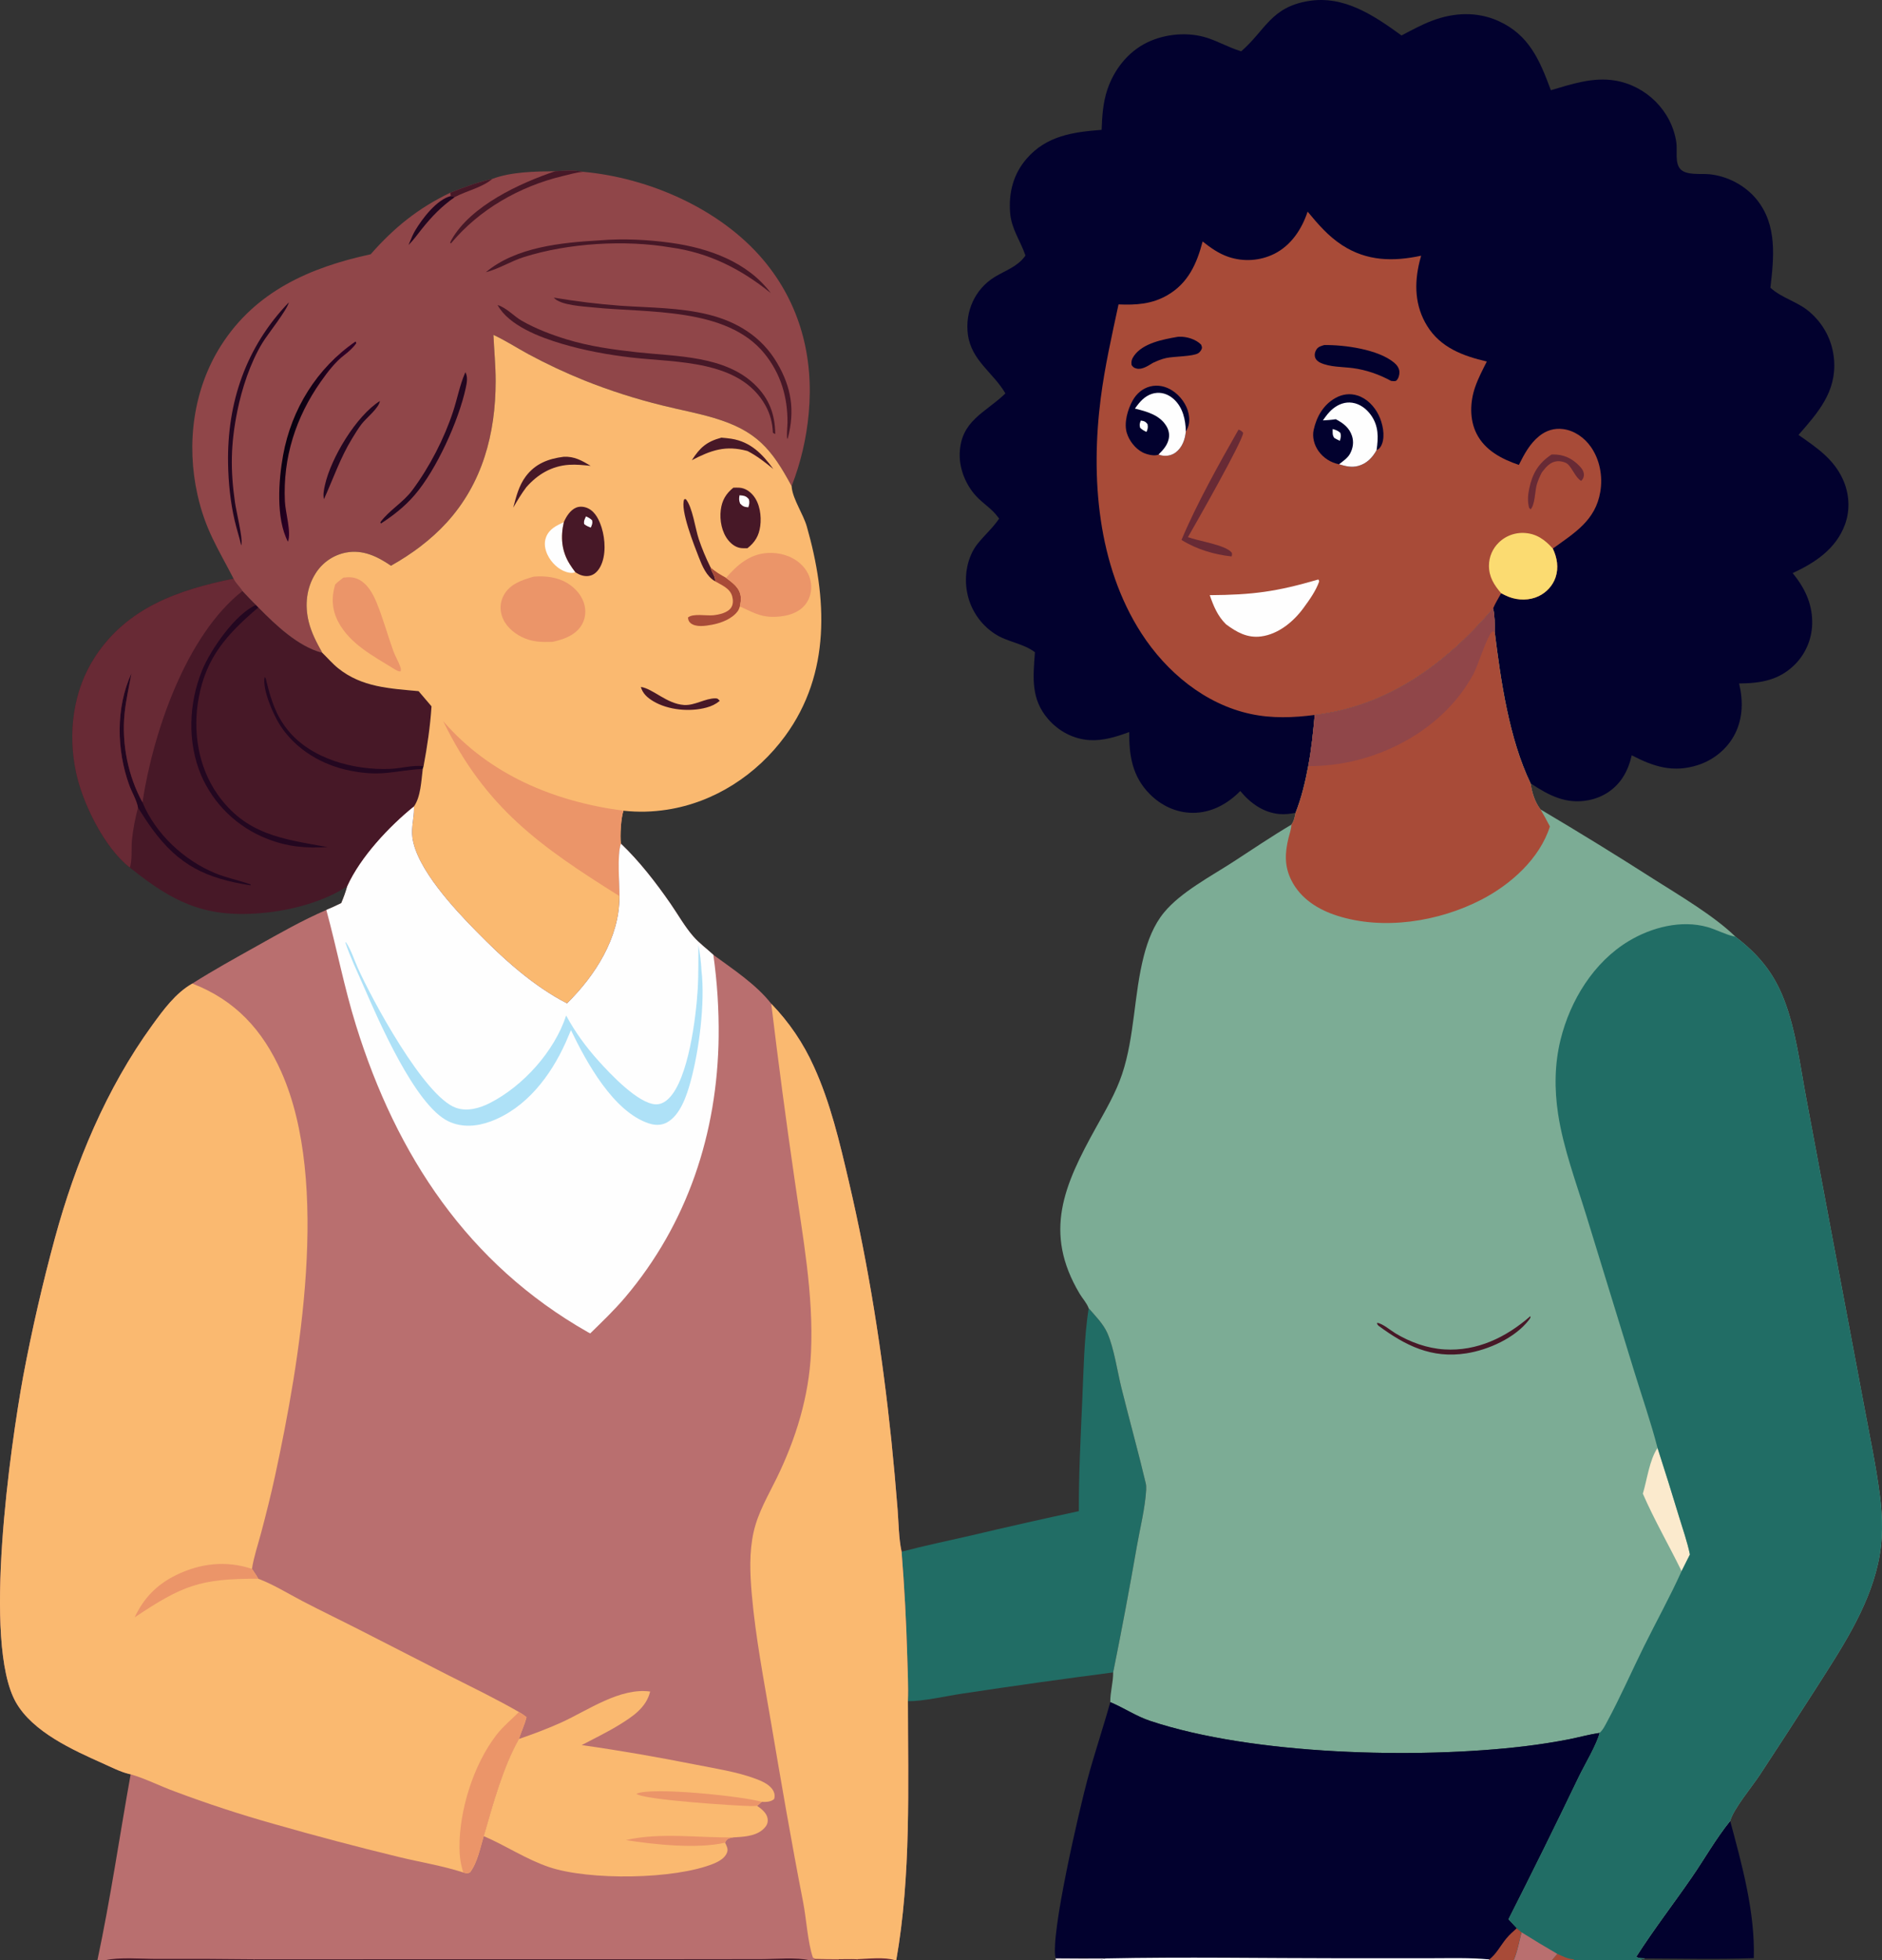
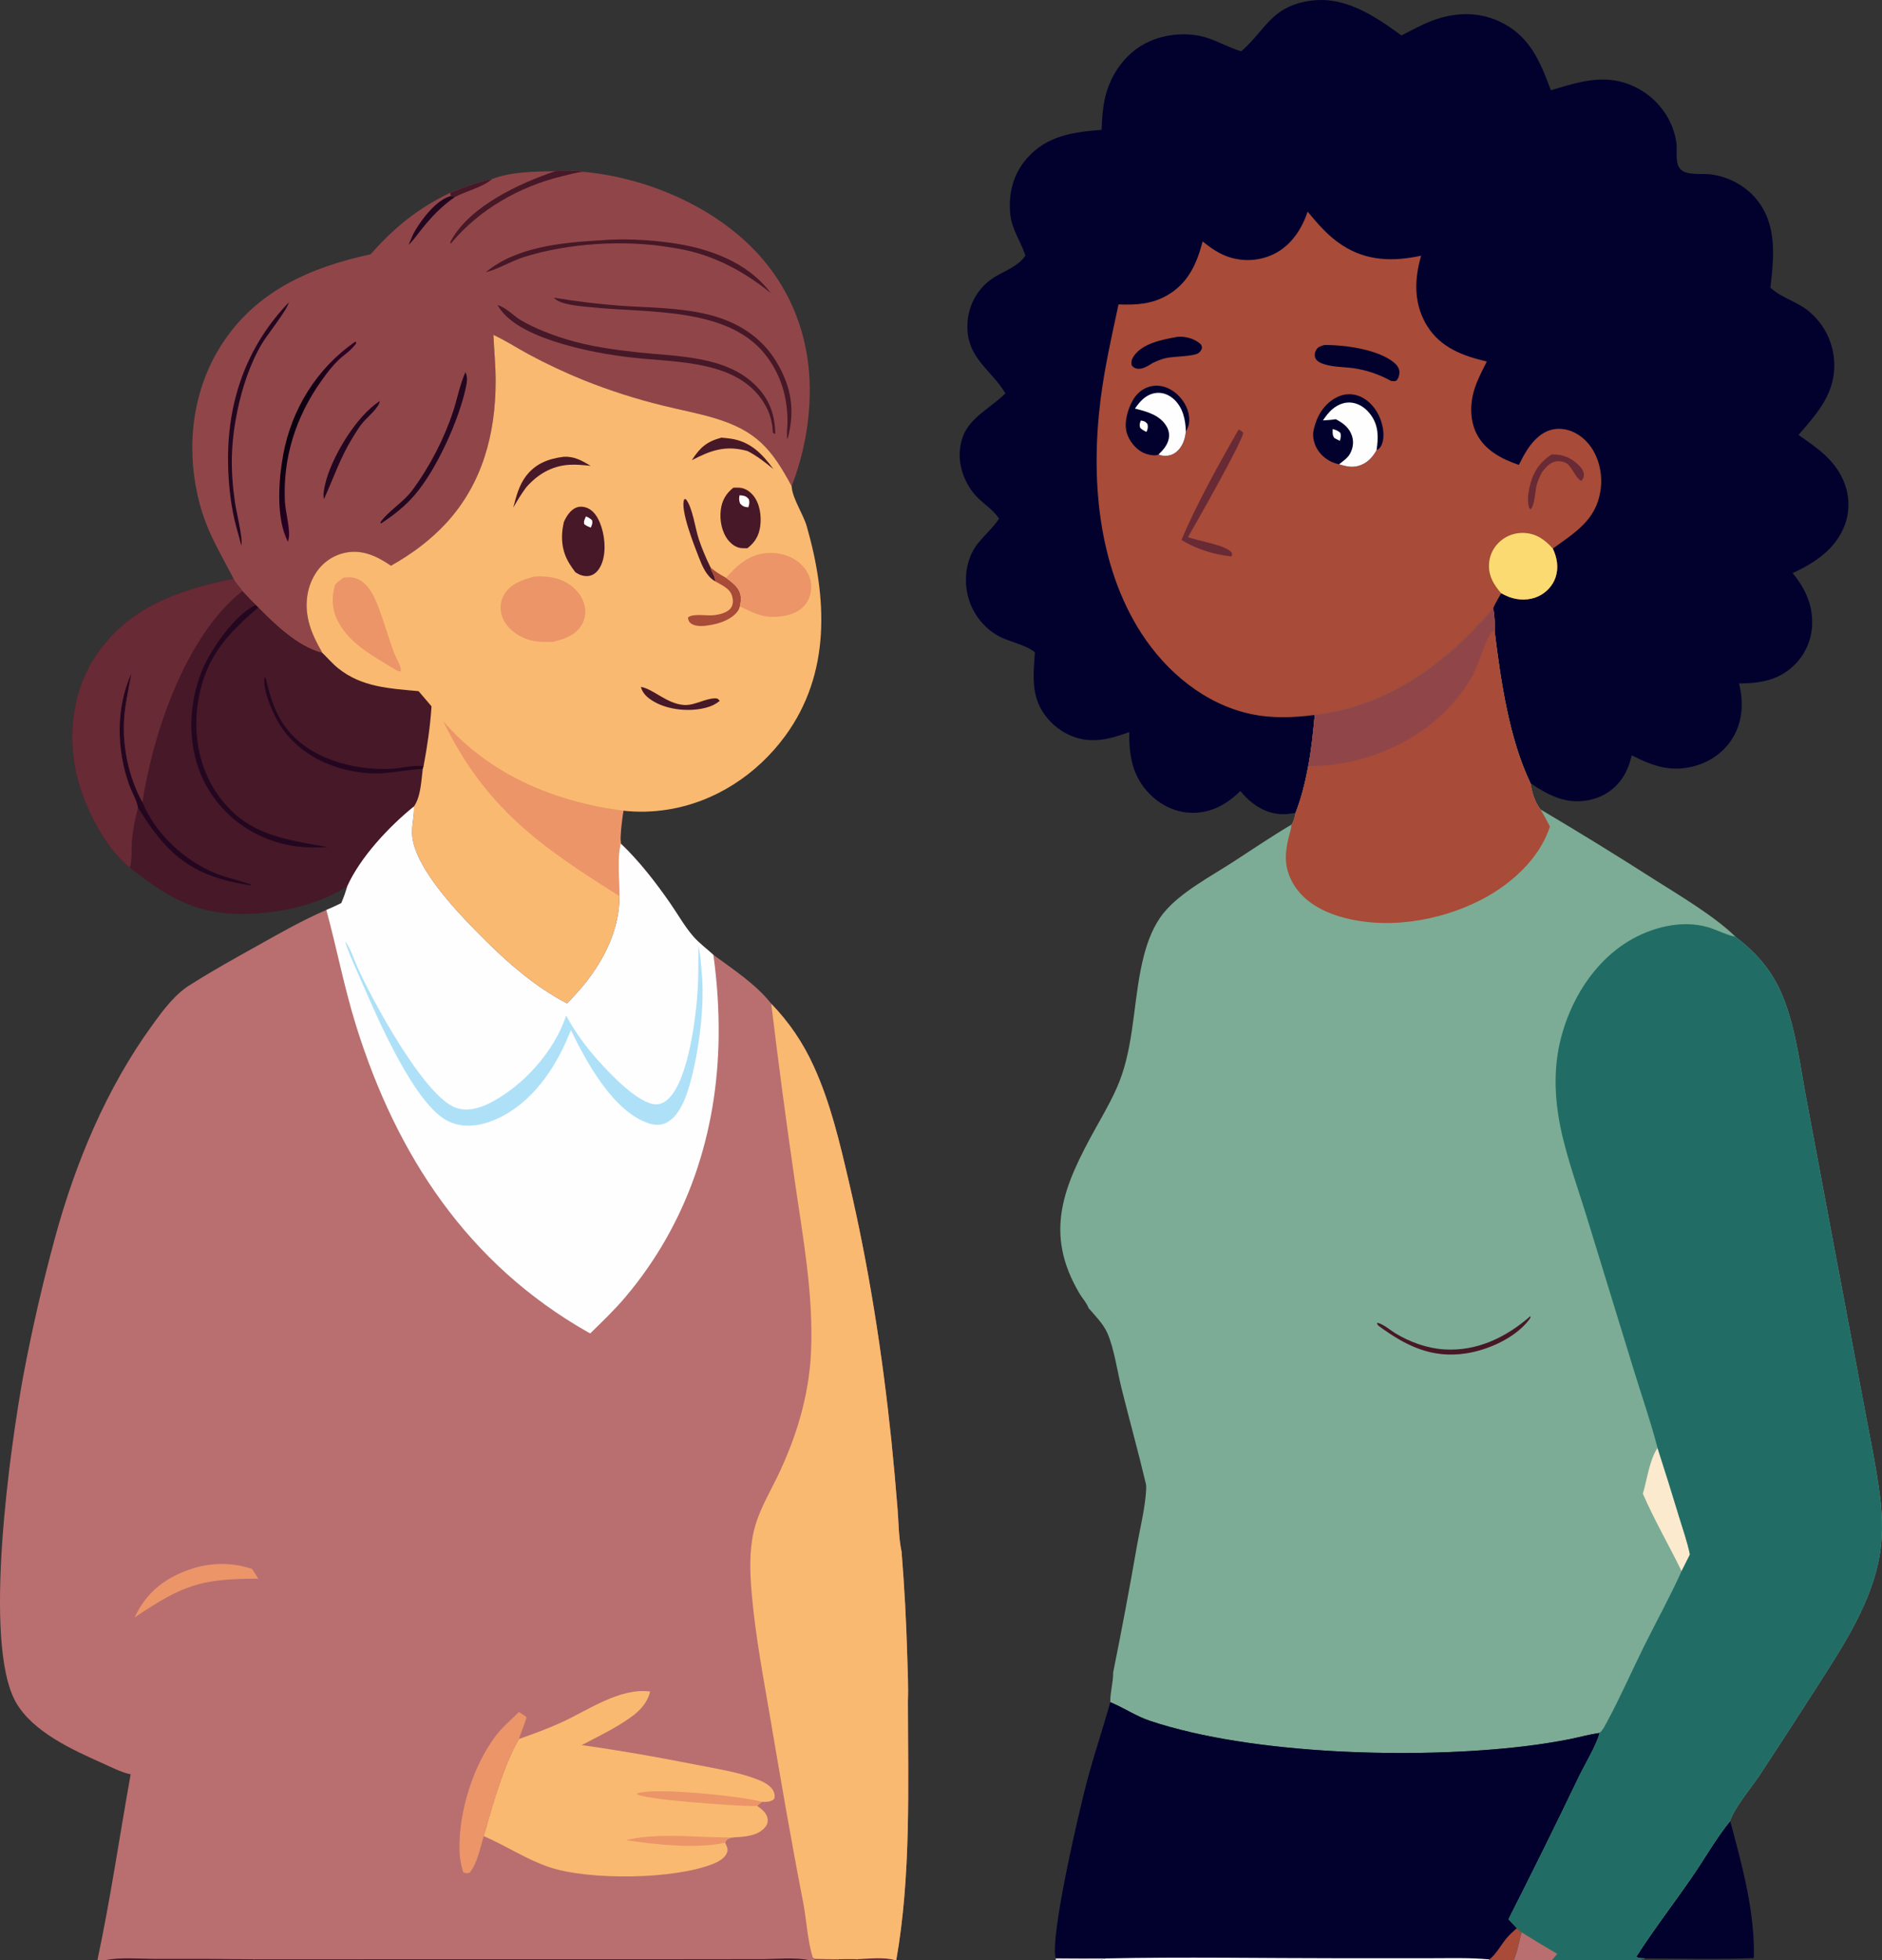
<svg xmlns="http://www.w3.org/2000/svg" viewBox="45.96 51.55 934.21 972.45">
  <rect x="45.96" y="51.55" width="934.21" height="972.45" fill="#333333" stroke="none" />
  <path fill="#02012E" d="M904.805 954.882C910.701 976.734 917.192 1000.14 916.534 1022.96C898.584 1023.62 880.503 1023.16 862.54 1023.11C861.109 1023 859.259 1023.19 858.199 1022.22C866.736 1008.89 876.54 996.168 885.555 983.139C892.084 973.702 897.568 963.843 904.805 954.882Z" data-darkreader-inline-fill="" style="--darkreader-inline-fill: #d9d6d1;" />
-   <path fill="#216D65" d="M586.355 700.523C589.626 704.296 593.656 708.324 595.674 712.931C598.998 720.523 600.566 731.748 602.605 739.964C606.523 755.752 610.923 771.467 614.677 787.285C614.944 788.413 614.977 789.513 614.909 790.664C614.366 799.862 611.893 809.509 610.291 818.628Q604.842 850 598.522 881.209Q561.318 886.037 524.223 891.641C516.488 892.743 503.838 895.687 496.642 895.448C496.916 888.105 496.517 880.607 496.321 873.256Q495.584 847.254 493.501 821.326C504.847 818.332 516.339 815.967 527.772 813.337Q554.567 806.986 581.492 801.209C581.427 782.778 582.398 764.262 583.204 745.852C583.862 730.809 584.1 715.421 586.355 700.523Z" data-darkreader-inline-fill="" style="--darkreader-inline-fill: #8cdcd4;" />
  <path fill="#471827" d="M161.898 338.61C162.874 340.911 165.022 342.6 166.309 344.738C168.535 347.058 170.72 349.449 173.032 351.682L174.197 352.877C182.619 361.455 193.982 372.364 205.952 375.4C208.539 377.922 210.999 380.789 213.806 383.048C225.605 392.539 239.456 393.078 253.748 394.423L260.167 401.955C259.512 411.962 258.056 421.787 256.22 431.638L255.825 432.977C255.082 438.735 254.857 446.78 251.443 451.626C239.111 461.584 224.916 476.698 218.356 491.191C206.868 498.768 191.4 502.89 177.834 504.311C148.756 507.357 132.517 499.725 110.426 481.93C97.737 472.075 86.987 450.131 83.697 434.654C79.569 415.236 82.18 394.107 93.189 377.334C109.262 352.842 134.548 344.199 161.898 338.61Z" data-darkreader-inline-fill="" style="--darkreader-inline-fill: #cac5be;" />
  <path fill="#230720" d="M255.825 432.977C241.117 433.868 235.674 437.029 219.715 433.858C205.821 431.098 192.885 423.451 185.076 411.468C181.643 406.2 176.072 393.504 177.321 387.465C178.007 387.755 178.123 389.251 178.312 389.984C180.607 398.861 182.761 406.111 188.63 413.499C200.222 428.09 221.673 433.708 239.536 432.986C244.957 432.767 250.897 430.997 256.22 431.638L255.825 432.977Z" data-darkreader-inline-fill="" style="--darkreader-inline-fill: #dbd8d3;" />
  <path fill="#230720" d="M114.442 452.174C113.844 448.576 111.389 444.561 110.121 441.07C103.791 423.638 103.384 402.571 111.207 385.59C110 392.244 108.465 398.907 107.787 405.641C106.304 420.372 109.521 436.6 116.679 449.571C123.221 465.252 137.161 478.265 152.866 484.763C158.45 487.073 164.677 488.26 170.411 490.315L170.247 490.747C148.515 487.323 134.893 481.085 121.535 462.822C119.016 459.378 116.718 455.78 114.442 452.174Z" data-darkreader-inline-fill="" style="--darkreader-inline-fill: #dbd8d3;" />
  <path fill="#230720" d="M173.032 351.682L174.197 352.877C158.799 366.051 148.32 377.35 144.558 397.955C141.6 414.153 144.281 431.751 153.796 445.404C167.887 465.622 186.303 467.796 208.554 471.768C197.794 472.445 188.341 471.614 178.266 467.542Q176.919 467.011 175.6 466.414Q174.281 465.818 172.993 465.157Q171.704 464.496 170.45 463.773Q169.196 463.05 167.979 462.266Q166.761 461.482 165.584 460.64Q164.407 459.797 163.272 458.898Q162.138 457.998 161.049 457.044Q159.96 456.09 158.919 455.084Q157.878 454.078 156.888 453.022Q155.897 451.966 154.96 450.862Q154.023 449.759 153.141 448.61Q152.259 447.462 151.435 446.272Q150.61 445.082 149.845 443.853Q149.08 442.624 148.376 441.359Q147.672 440.094 147.031 438.795Q146.39 437.497 145.814 436.169C138.881 419.755 139.61 400.396 146.313 384.041C150.506 373.811 162.885 355.958 173.032 351.682Z" data-darkreader-inline-fill="" style="--darkreader-inline-fill: #dbd8d3;" />
  <path fill="#682A35" d="M161.898 338.61C162.874 340.911 165.022 342.6 166.309 344.738C138.22 366.794 121.91 415.091 116.679 449.571C109.521 436.6 106.304 420.372 107.787 405.641C108.465 398.907 110 392.244 111.207 385.59C103.384 402.571 103.791 423.638 110.121 441.07C111.389 444.561 113.844 448.576 114.442 452.174C113.076 457.569 111.981 462.892 111.448 468.444C111.072 472.359 111.661 478.308 110.426 481.93C97.737 472.075 86.987 450.131 83.697 434.654C79.569 415.236 82.18 394.107 93.189 377.334C109.262 352.842 134.548 344.199 161.898 338.61Z" data-darkreader-inline-fill="" style="--darkreader-inline-fill: #d3929d;" />
  <path fill="#904649" d="M321.544 136.5C325.808 136.246 331.172 135.822 335.336 136.778C368.008 139.685 403.57 155.187 424.929 180.578C443.047 202.116 449.968 228.624 447.418 256.416Q447.004 261.074 446.262 265.691Q445.521 270.308 444.454 274.862Q443.388 279.415 442.002 283.881Q440.617 288.348 438.919 292.705C428.952 274.2 421.422 265.209 400.518 258.943C392.102 256.421 383.372 254.844 374.845 252.711Q354.964 247.837 335.953 240.249Q321.737 234.507 308.237 227.239C302.494 224.117 296.811 220.426 290.893 217.691C291.244 225.373 292.011 233.044 292 240.738C291.96 266.671 285.493 291.282 267.69 310.784C259.809 319.418 250.215 326.494 240.039 332.2C233.333 327.619 226.058 324.047 217.67 325.674Q217.094 325.786 216.524 325.928Q215.954 326.069 215.392 326.24Q214.831 326.41 214.278 326.609Q213.726 326.808 213.185 327.035Q212.643 327.262 212.114 327.516Q211.585 327.771 211.069 328.052Q210.554 328.333 210.054 328.64Q209.553 328.947 209.069 329.279Q208.585 329.612 208.119 329.968Q207.652 330.325 207.205 330.705Q206.757 331.084 206.33 331.487Q205.902 331.889 205.496 332.313Q205.089 332.736 204.705 333.18Q204.321 333.624 203.96 334.087Q203.599 334.55 203.262 335.031Q202.925 335.512 202.613 336.009C198.023 343.217 197.188 351.84 199.206 360.016C200.574 365.555 203.185 370.457 205.952 375.4C193.982 372.364 182.619 361.455 174.197 352.877L173.032 351.682C170.72 349.449 168.535 347.058 166.309 344.738C165.022 342.6 162.874 340.911 161.898 338.61C154.073 323.439 147.876 314.349 143.984 296.962C138.372 271.888 141.809 244.699 155.751 222.847C172.877 196.006 199.911 184.192 229.965 177.682C241.605 164.442 253.518 154.811 269.474 147.156C276.373 144.412 283.1 141.939 290.364 140.286C299.788 136.754 311.538 136.61 321.544 136.5Z" data-darkreader-inline-fill="" style="--darkreader-inline-fill: #bd787b;" />
  <path fill="#471827" d="M269.474 147.156C276.373 144.412 283.1 141.939 290.364 140.286C285.365 144.597 277.602 146.168 271.749 149.303L269.727 148.8L269.474 147.156Z" data-darkreader-inline-fill="" style="--darkreader-inline-fill: #cac5be;" />
  <path fill="#230720" d="M248.751 173.095C249.019 172.456 249.3 171.82 249.56 171.178C250.312 169.324 251.041 167.596 252.069 165.874C255.611 159.938 262.685 150.618 269.727 148.8L271.749 149.303C265.199 153.866 260.365 158.878 255.398 165.079C253.253 167.757 251.193 170.69 248.751 173.095Z" data-darkreader-inline-fill="" style="--darkreader-inline-fill: #dbd8d3;" />
  <path fill="#230720" d="M234.529 250.485C234.124 253.944 227.689 258.979 225.43 261.941C223.703 264.208 222.186 266.73 220.702 269.16C214.803 278.814 211.404 288.974 206.779 299.157C206.213 296.994 206.77 294.403 207.247 292.241C210.222 278.783 222.747 257.912 234.529 250.485Z" data-darkreader-inline-fill="" style="--darkreader-inline-fill: #dbd8d3;" />
  <path fill="#471827" d="M321.544 136.5C325.808 136.246 331.172 135.822 335.336 136.778C331.959 137.105 328.38 138.136 325.078 138.935C303.879 144.061 283.973 155.357 269.863 172.236L269.399 172.046C269.637 171.387 269.662 171.25 270.058 170.55C279.599 153.668 303.902 142.42 321.544 136.5Z" data-darkreader-inline-fill="" style="--darkreader-inline-fill: #cac5be;" />
  <path fill="#230720" d="M276.973 236.197C278.289 238.56 277.698 241.523 277.15 244.046C273.59 260.427 262.57 284.596 251.836 297.073C246.879 302.835 241.373 307.133 235.047 311.268L234.77 310.62C239.15 304.656 246.074 300.85 250.603 294.762C259.14 283.286 266.464 269.185 270.915 255.561C272.952 249.327 274.156 242.797 276.733 236.746L276.973 236.197Z" data-darkreader-inline-fill="" style="--darkreader-inline-fill: #dbd8d3;" />
  <path fill="#230720" d="M189.357 201.529C188.368 205.529 178.902 217.228 176.184 221.703C170.149 231.64 165.974 244.466 163.71 255.764C160.471 271.926 160.264 284.671 162.626 300.944C163.259 305.305 166.394 318.095 165.843 321.447C165.804 321.685 165.752 321.921 165.707 322.158C164.778 318.066 163.453 314.069 162.494 309.982C160.315 300.7 159.34 291.025 159.172 281.503C158.635 251.063 168.171 223.515 189.357 201.529Z" data-darkreader-inline-fill="" style="--darkreader-inline-fill: #dbd8d3;" />
  <defs>
    <linearGradient id="gradient_0" gradientUnits="userSpaceOnUse" x1="188.681" y1="270.014" x2="201.381" y2="274.014">
      <stop offset="0" stop-color="#08000F" data-darkreader-inline-stopcolor="" style="--darkreader-inline-stopcolor: #06000c;" />
      <stop offset="1" stop-color="#2E0025" data-darkreader-inline-stopcolor="" style="--darkreader-inline-stopcolor: #25001e;" />
    </linearGradient>
  </defs>
  <path fill="url(#gradient_0)" d="M222.415 220.989C222.763 221.309 222.552 221.066 222.801 221.876C221.213 224.069 219.086 225.975 216.944 227.625C212.284 231.212 208.6 236.069 205.23 240.849C192.761 258.536 186.323 278.679 187.386 300.353C187.658 305.889 190.663 315.626 188.897 320.302C182.828 308.717 184.243 289.725 186.497 277.333C190.649 254.504 203.318 234.113 222.415 220.989Z" />
  <path fill="#471827" d="M343.714 170.785C355.312 169.823 367.672 170.43 379.192 172.042C397.736 174.637 417.005 181.463 428.601 196.964C413.842 185.012 397.857 176.89 378.874 174.303C356.175 170.427 328.04 172.113 305.973 179.091C299.472 181.147 293.808 184.86 287.114 186.612C302.104 174.031 324.791 171.874 343.714 170.785Z" data-darkreader-inline-fill="" style="--darkreader-inline-fill: #cac5be;" />
  <path fill="#471827" d="M320.847 199.197Q337.329 201.977 353.998 203.224C368.529 204.216 383.369 204.085 397.585 207.603C411.899 211.145 423.986 218.582 431.622 231.469C438.884 243.725 440.592 255.179 437.066 268.813L436.856 269.297C436.283 268.85 436.848 262.518 436.86 261.223C436.977 248.52 433.484 236.861 425.395 226.91C406.671 203.876 367.283 206.838 340.663 204.076C335.839 203.575 323.978 203.055 320.847 199.197Z" data-darkreader-inline-fill="" style="--darkreader-inline-fill: #cac5be;" />
  <path fill="#471827" d="M292.954 202.868C297.484 204.254 300.914 208.349 304.966 210.67C311.818 214.598 319.565 217.545 327.097 219.861C338.451 223.352 350.43 225.005 362.216 226.3C381.601 228.43 405.932 227.903 420.827 242.531C427.808 249.386 430.696 257.149 430.785 266.854C430.344 266.732 429.997 266.459 429.612 266.217C429.438 261.433 428.264 256.907 425.936 252.72C413.286 229.976 381.83 231.491 359.505 228.922C347.821 227.577 335.997 225.414 324.716 222.054C314.207 218.924 298.5 213.109 292.954 202.868Z" data-darkreader-inline-fill="" style="--darkreader-inline-fill: #cac5be;" />
  <path fill="#FAB970" d="M290.893 217.691C296.811 220.426 302.494 224.117 308.237 227.239Q321.737 234.507 335.953 240.249Q354.964 247.837 374.845 252.711C383.372 254.844 392.102 256.421 400.518 258.943C421.422 265.209 428.952 274.2 438.919 292.705C438.945 292.979 438.964 293.254 438.996 293.528C439.698 299.467 444.717 306.667 446.457 312.748C456.573 348.092 458.509 385.551 435.709 416.667C421.664 435.833 400.69 449.583 377.075 453.224C369.778 454.349 362.75 454.523 355.421 453.733C354.168 457.568 353.683 466.051 354.151 470.061C352.197 476.119 353.493 489.227 353.471 496.112C353.473 496.274 353.476 496.437 353.475 496.6C353.392 516.871 341.419 535.583 327.41 549.328C310.486 540.609 295.77 527.198 282.517 513.707C271.622 502.616 252.769 482.571 250.659 467.04C249.995 462.155 251.464 457.462 251.453 452.61L251.443 451.626C254.857 446.78 255.082 438.735 255.825 432.977L256.22 431.638C258.056 421.787 259.512 411.962 260.167 401.955L253.748 394.423C239.456 393.078 225.605 392.539 213.806 383.048C210.999 380.789 208.539 377.922 205.952 375.4C203.185 370.457 200.574 365.555 199.206 360.016C197.188 351.84 198.023 343.217 202.613 336.009Q202.925 335.512 203.262 335.031Q203.599 334.55 203.96 334.087Q204.321 333.624 204.705 333.18Q205.089 332.736 205.496 332.313Q205.902 331.889 206.33 331.487Q206.757 331.084 207.205 330.705Q207.652 330.325 208.119 329.968Q208.585 329.612 209.069 329.279Q209.553 328.947 210.054 328.64Q210.554 328.333 211.069 328.052Q211.585 327.771 212.114 327.516Q212.643 327.262 213.185 327.035Q213.726 326.808 214.278 326.609Q214.831 326.41 215.392 326.24Q215.954 326.069 216.524 325.928Q217.094 325.786 217.67 325.674C226.058 324.047 233.333 327.619 240.039 332.2C250.215 326.494 259.809 319.418 267.69 310.784C285.493 291.282 291.96 266.671 292 240.738C292.011 233.044 291.244 225.373 290.893 217.691Z" data-darkreader-inline-fill="" style="--darkreader-inline-fill: #874a05;" />
  <path fill="#471827" d="M364.072 392.326C370.09 393.176 376.889 400.715 385.499 401.281C390.815 401.631 395.938 397.973 401.122 397.985C402.338 397.989 402.458 398.4 403.239 399.24C401.212 400.904 399.256 401.837 396.721 402.537C388.472 404.814 377.626 403.851 370.221 399.41C367.348 397.687 364.971 395.617 364.072 392.326Z" data-darkreader-inline-fill="" style="--darkreader-inline-fill: #cac5be;" />
  <path fill="#471827" d="M400.928 339.913C396.625 337.48 394.524 332.316 392.817 327.93C390.717 322.535 383.396 304.247 385.614 299.218L386.369 299.151C389.677 302.924 391.107 313.88 392.82 318.979C394.348 323.53 396.288 328.195 398.415 332.498L398.675 333.016C399.134 335.444 401.236 337.563 400.928 339.913Z" data-darkreader-inline-fill="" style="--darkreader-inline-fill: #cac5be;" />
  <path fill="#471827" d="M404.052 268.666C405.693 268.811 407.347 268.948 408.975 269.204C418.554 270.707 424.473 276.819 429.84 284.238C425.803 280.913 421.687 277.705 417.025 275.297C406.185 272.314 398.957 274.876 389.381 279.852C393.441 273.526 396.776 270.614 404.052 268.666Z" data-darkreader-inline-fill="" style="--darkreader-inline-fill: #cac5be;" />
  <path fill="#471827" d="M325.711 278.159C331.045 277.86 334.752 280.024 339.16 282.643C335.605 282.299 332.052 281.892 328.478 282.127C319.831 282.696 312.827 286.855 307.204 293.27C304.769 296.523 302.732 299.863 300.734 303.399C302.186 297.923 303.49 292.494 306.957 287.869C311.704 281.539 318.179 279.118 325.711 278.159Z" data-darkreader-inline-fill="" style="--darkreader-inline-fill: #cac5be;" />
-   <path fill="#FEFEFE" d="M331.537 335.389C330.082 336.023 328.654 335.761 327.172 335.323C323.144 334.132 319.586 330.581 317.789 326.861C316.463 324.114 315.895 320.965 317.022 318.047C318.626 313.898 322.107 312.357 325.841 310.565C324.161 317.929 324.674 324.902 328.78 331.429Q330.067 333.473 331.537 335.389Z" data-darkreader-inline-fill="" style="--darkreader-inline-fill: #e7e5e2;" />
  <path fill="#A84B38" d="M398.675 333.016C401.001 335.198 403.59 336.639 406.348 338.197C409.586 340.707 413.034 342.971 413.642 347.336C413.89 349.119 413.562 350.662 413.226 352.415C412.944 353.257 412.688 354.021 412.159 354.746C409.352 358.591 403.836 360.662 399.32 361.484C396.168 362.058 391.404 362.864 388.724 360.641C387.805 359.879 387.584 359.005 387.453 357.892C389.923 355.749 396.567 357.11 399.96 356.771C402.885 356.479 407.229 355.585 408.95 352.882C409.966 351.287 409.893 349.191 409.429 347.431C408.362 343.383 404.229 341.868 400.928 339.913C401.236 337.563 399.134 335.444 398.675 333.016Z" data-darkreader-inline-fill="" style="--darkreader-inline-fill: #cb7563;" />
  <path fill="#471827" d="M409.986 293.483C410.969 293.458 411.97 293.433 412.952 293.489C415.712 293.646 418.115 295.248 419.845 297.337C423.148 301.326 424.008 307.535 423.339 312.528C422.698 317.312 420.748 320.574 416.991 323.507C416.096 323.529 415.187 323.541 414.292 323.491C411.564 323.34 409.289 321.731 407.573 319.679C404.245 315.699 403.106 309.572 403.747 304.528C404.354 299.753 406.296 296.477 409.986 293.483Z" data-darkreader-inline-fill="" style="--darkreader-inline-fill: #cac5be;" />
  <path fill="#FEFEFE" d="M413.058 297.249C413.529 297.286 414.002 297.315 414.47 297.381C416.009 297.598 416.792 298.081 417.73 299.292C418.107 300.876 417.893 301.72 417.422 303.211C415.553 303.098 414.599 302.747 413.336 301.333C412.75 299.754 412.766 298.897 413.058 297.249Z" data-darkreader-inline-fill="" style="--darkreader-inline-fill: #e7e5e2;" />
  <path fill="#471827" d="M325.841 310.565C327.029 307.8 329.072 304.546 331.986 303.359C333.854 302.598 336.147 302.884 337.925 303.756C341.559 305.537 343.46 309.654 344.608 313.315C346.427 319.116 346.856 327.151 343.989 332.603C342.948 334.583 341.363 336.413 339.15 337.06C336.805 337.746 334.299 337.122 332.27 335.861C332.023 335.708 331.782 335.547 331.537 335.389Q330.067 333.473 328.78 331.429C324.674 324.902 324.161 317.929 325.841 310.565Z" data-darkreader-inline-fill="" style="--darkreader-inline-fill: #cac5be;" />
  <path fill="#FEFEFE" d="M336.835 307.72C338.081 308.284 338.889 308.696 339.887 309.668C340.2 311.255 339.818 311.788 339.252 313.273C337.938 312.799 337.036 312.441 335.929 311.553C335.666 309.89 336.176 309.241 336.835 307.72Z" data-darkreader-inline-fill="" style="--darkreader-inline-fill: #e7e5e2;" />
  <path fill="#EB9569" d="M216.415 338.098C217.839 337.95 219.249 337.824 220.678 337.994C224.335 338.431 227.229 340.86 229.323 343.774C230.825 345.865 231.972 348.226 232.948 350.601C236.132 358.351 238.346 366.576 241.195 374.467C242.179 377.193 243.732 379.633 244.669 382.362C245.013 383.364 245.011 383.572 244.836 384.609C243.382 384.654 242.674 384.005 241.425 383.297C231.298 376.997 219.762 371.12 213.914 360.13C210.704 354.098 210.391 347.95 212.34 341.487C213.562 340.228 215.034 339.181 216.415 338.098Z" data-darkreader-inline-fill="" style="--darkreader-inline-fill: #eb9569;" />
  <path fill="#EB9569" d="M406.348 338.197C411.943 331.85 418.002 326.418 426.94 325.878C432.758 325.527 438.758 327.19 443.171 331.098C446.419 333.974 448.502 337.932 448.644 342.3C448.767 346.082 447.422 349.87 444.734 352.567C440.787 356.528 434.4 357.685 428.983 357.555C422.596 357.401 418.83 354.82 413.226 352.415C413.562 350.662 413.89 349.119 413.642 347.336C413.034 342.971 409.586 340.707 406.348 338.197Z" data-darkreader-inline-fill="" style="--darkreader-inline-fill: #eb9569;" />
  <path fill="#EB9569" d="M310.867 337.616C316.693 337.157 322.543 337.779 327.646 340.867C331.74 343.344 335.161 347.327 336.181 352.087C336.928 355.573 336.333 359.213 334.328 362.185C331.14 366.912 325.585 368.773 320.292 369.955C314.805 370.159 310.071 370.062 304.988 367.567C300.613 365.418 296.623 361.798 295.085 357.061Q294.882 356.445 294.742 355.812Q294.602 355.179 294.526 354.536Q294.45 353.892 294.439 353.244Q294.428 352.596 294.482 351.95Q294.536 351.304 294.654 350.666Q294.773 350.029 294.954 349.407Q295.136 348.784 295.379 348.184Q295.622 347.583 295.924 347.009C298.98 341.239 305.033 339.306 310.867 337.616Z" data-darkreader-inline-fill="" style="--darkreader-inline-fill: #eb9569;" />
-   <path fill="#EB9569" d="M353.471 496.112C314.282 471.544 286.977 452.508 265.955 409.289C288.946 435.961 321.204 449.245 355.421 453.733C354.168 457.568 353.683 466.051 354.151 470.061C352.197 476.119 353.493 489.227 353.471 496.112Z" data-darkreader-inline-fill="" style="--darkreader-inline-fill: #eb9569;" />
+   <path fill="#EB9569" d="M353.471 496.112C314.282 471.544 286.977 452.508 265.955 409.289C288.946 435.961 321.204 449.245 355.421 453.733C352.197 476.119 353.493 489.227 353.471 496.112Z" data-darkreader-inline-fill="" style="--darkreader-inline-fill: #eb9569;" />
  <path fill="#02012E" d="M662.077 77.016C674.185 66.482 676.83 55.085 695.536 52.046C713.217 49.173 728.041 59.291 741.662 69.141C746.583 66.563 751.504 63.875 756.697 61.88C767.452 57.75 779.118 57.17 789.767 61.968C805.045 68.851 810.273 81.486 815.805 96.308C826.137 93.261 836.726 89.693 847.617 91.499C863.085 94.064 875.809 106.531 878.089 122.252C878.645 126.089 877.282 132.241 879.99 135.333C882.933 138.695 890.265 137.587 894.377 137.978C903.454 138.843 912.434 143.588 918.127 150.713C928.22 163.342 926.515 179.3 924.778 194.289C930.484 199.482 938.221 201.167 944.086 206.168C951.346 212.357 955.686 220.749 956.392 230.276C957.552 245.949 948.397 256.246 938.728 267.304C947.537 273.518 955.879 278.926 960.596 289.011C963.963 296.213 964.523 304.479 961.711 311.97C957.219 323.934 946.945 330.698 935.831 335.857C941.566 342.865 945.413 350.546 945.517 359.777Q945.531 360.513 945.509 361.249Q945.486 361.986 945.427 362.72Q945.368 363.454 945.273 364.184Q945.178 364.914 945.046 365.639Q944.915 366.364 944.747 367.081Q944.58 367.798 944.377 368.506Q944.174 369.214 943.936 369.911Q943.699 370.608 943.427 371.292Q943.154 371.977 942.849 372.647Q942.543 373.317 942.204 373.971Q941.865 374.625 941.495 375.261Q941.124 375.897 940.722 376.514Q940.32 377.131 939.888 377.728Q939.456 378.324 938.994 378.898Q938.533 379.472 938.044 380.023Q937.555 380.573 937.039 381.099C929.187 389.013 919.928 390.541 909.229 390.607C911.259 398.926 911.156 407.61 907.301 415.399C903.585 422.906 896.682 428.566 888.737 431.106C876.501 435.017 866.859 431.91 855.937 426.247C855.038 430.173 853.642 433.961 851.423 437.34C847.52 443.283 841.481 447.156 834.526 448.51C823.333 450.69 814.81 446.146 805.724 440.15C795.024 417.861 790.934 389.299 787.918 364.938C787.967 361.165 787.971 357.064 787.14 353.383C763.859 380.645 735.228 401.873 698.578 406.226C697.788 414.692 696.968 423.246 695.356 431.602C693.892 439.421 692 447.356 689.07 454.768C686.389 455.298 683.764 455.63 681.026 455.384C673.028 454.665 666.597 449.964 661.625 443.958C655.291 450.403 647.209 454.837 638.003 454.787C629.83 454.742 622.367 451.199 616.676 445.462C608.077 436.793 606.386 426.462 606.504 414.723C600.07 417.054 593.714 419.11 586.781 418.701C578.872 418.235 571.511 414.307 566.329 408.379C557.553 398.34 558.776 387.528 559.692 375.111C553.846 370.654 546.007 370.073 539.833 366.015Q539.163 365.58 538.517 365.112Q537.87 364.644 537.248 364.144Q536.625 363.643 536.029 363.112Q535.433 362.581 534.865 362.02Q534.296 361.46 533.757 360.871Q533.218 360.282 532.709 359.667Q532.2 359.052 531.723 358.411Q531.246 357.771 530.802 357.107Q530.358 356.444 529.948 355.759Q529.538 355.073 529.164 354.368Q528.789 353.663 528.451 352.94Q528.112 352.217 527.811 351.478Q527.51 350.738 527.246 349.985Q526.982 349.231 526.757 348.465Q526.532 347.699 526.346 346.922Q526.16 346.146 526.014 345.361C524.439 337.262 526.063 327.699 531.347 321.166C534.801 316.895 538.799 313.433 541.909 308.834C541.825 308.72 541.743 308.604 541.658 308.491C541.516 308.301 541.37 308.116 541.23 307.925C538.229 303.855 533.931 301.365 530.542 297.707C525.305 292.055 522.025 283.929 522.359 276.193C523.043 260.331 534.795 256.396 544.597 247.143C544.744 247.005 544.888 246.862 545.033 246.722C539.064 236.415 528.156 230.475 526.422 217.542C524.905 206.228 529.848 195.024 539.64 189.004C544.891 185.776 550.826 183.932 554.635 178.819C554.757 178.656 554.876 178.489 554.996 178.324C552.484 170.949 548.047 165.252 547.383 157.193C546.559 147.193 548.961 137.868 555.624 130.206C565.475 118.88 578.649 117.049 592.799 115.962C593.044 109.221 593.457 102.567 595.599 96.122C598.9 86.192 605.736 77.394 615.206 72.713C624.232 68.25 635.878 67.223 645.464 70.422C650.844 72.218 655.845 74.988 661.266 76.755L662.077 77.016Z" data-darkreader-inline-fill="" style="--darkreader-inline-fill: #020125;" />
  <path fill="#A84B38" d="M695.05 156.539C700.257 162.815 705.304 168.716 712.21 173.191C724.485 181.146 737.485 181.384 751.4 178.401Q750.995 179.79 750.648 181.194C747.91 192.287 748.245 203.291 754.377 213.227C761.045 224.03 772.211 228.146 784.006 230.897C781.935 234.985 779.766 239.119 778.248 243.453C775.654 250.859 775.329 259.629 778.952 266.754C783.169 275.047 791.501 279.314 799.909 282.186C802.558 276.901 805.327 271.65 810.024 267.871C813.466 265.102 817.493 263.827 821.895 264.411C827.502 265.153 832.445 268.672 835.648 273.236C840.124 279.612 841.614 287.882 840.34 295.506C837.951 309.801 827.578 315.848 816.762 323.695C818.914 328.191 819.748 333.193 818.115 338.013C816.73 342.099 813.593 345.47 809.713 347.315C805.142 349.488 799.609 349.457 794.924 347.646C793.62 347.141 792.371 346.495 791.133 345.85C789.808 348.286 788.18 350.827 787.14 353.383C763.859 380.645 735.228 401.873 698.578 406.226C687.93 407.611 677.338 408.006 666.778 405.74C644.069 400.868 624.948 384.927 612.535 365.721C590.681 331.905 587.342 288.176 592.352 249.128C594.362 233.456 597.873 218 601.186 202.565C609.948 202.918 617.728 202.464 625.486 197.967C635.738 192.024 640.059 182.371 642.932 171.346C646.937 174.497 650.87 177.334 655.746 178.985Q656.439 179.22 657.143 179.42Q657.848 179.62 658.561 179.786Q659.274 179.951 659.994 180.082Q660.714 180.212 661.44 180.307Q662.166 180.402 662.896 180.461Q663.625 180.52 664.357 180.543Q665.088 180.567 665.82 180.554Q666.552 180.541 667.283 180.493Q668.013 180.444 668.74 180.36Q669.467 180.276 670.189 180.156Q670.911 180.036 671.627 179.881Q672.342 179.725 673.049 179.535Q673.756 179.345 674.453 179.121Q675.149 178.896 675.834 178.637Q676.519 178.379 677.19 178.087Q677.862 177.795 678.518 177.471C686.875 173.278 692.186 165.215 695.05 156.539Z" data-darkreader-inline-fill="" style="--darkreader-inline-fill: #cb7563;" />
  <path fill="#682A35" d="M816.152 277.03L816.905 277.013C822.018 276.94 826.246 278.877 829.856 282.583C831.154 283.916 832.338 285.46 832.187 287.432C832.11 288.437 831.596 289.47 830.827 290.104C828.059 288.536 826.629 284.109 824.232 281.855C823.032 280.726 820.422 280.202 818.803 280.377C815.595 280.725 813.555 283.011 811.702 285.413L811.293 285.95C810.256 287.991 809.333 290.03 808.725 292.246C807.94 295.104 807.867 302.315 805.7 304.201L804.981 303.472C804.145 300.242 804.381 297.057 805.075 293.818C806.676 286.344 809.723 281.216 816.152 277.03Z" data-darkreader-inline-fill="" style="--darkreader-inline-fill: #d3929d;" />
  <path fill="#682A35" d="M660.765 264.646C661.813 265.109 662.41 265.354 663.073 266.31C662.565 270.821 639.79 310.84 635.646 318.025C640.629 319.911 654.172 321.845 657.241 325.563C657.765 326.199 657.45 326.827 657.36 327.584C648.859 326.737 639.691 323.981 632.451 319.393C639.752 301.914 651.283 281.251 660.765 264.646Z" data-darkreader-inline-fill="" style="--darkreader-inline-fill: #d3929d;" />
  <path fill="#02012E" d="M630.39 218.675C630.656 218.649 630.922 218.61 631.189 218.598C634.936 218.431 639.517 219.811 642.171 222.501C642.42 223.242 642.773 223.731 642.52 224.514C642.264 225.309 641.501 226.323 640.779 226.767C638.041 228.452 628.716 228.312 624.866 229.156C622.509 229.672 620.395 230.569 618.223 231.584C616.028 232.911 612.952 235.041 610.237 234.402C608.837 234.072 608.551 233.777 607.703 232.719C607.343 230.856 607.845 229.497 608.93 227.978C613.389 221.733 623.32 219.924 630.39 218.675Z" data-darkreader-inline-fill="" style="--darkreader-inline-fill: #d9d6d1;" />
  <path fill="#02012E" d="M703.317 222.722C713.346 222.587 730.037 224.852 737.969 231.436C739.382 232.609 740.555 234.187 740.619 236.094C740.667 237.514 740.183 239.346 739.116 240.336C738.559 240.854 737.241 240.555 736.498 240.522C730.671 237.329 724.09 235.023 717.488 234.163C712.353 233.494 706.07 233.708 701.336 231.48C700.083 230.891 698.958 229.879 698.666 228.465C698.411 227.233 698.76 225.956 699.438 224.919C700.358 223.51 701.809 223.173 703.317 222.722Z" data-darkreader-inline-fill="" style="--darkreader-inline-fill: #d9d6d1;" />
-   <path fill="#FEFEFE" d="M700.138 339.085L700.595 339.195L700.775 340.04C699.092 344.785 695.916 349.189 692.964 353.218C688.007 359.983 680.546 366.143 671.975 367.275C665.122 368.179 659.782 365.161 654.512 361.222C650.35 357.131 648.351 352.204 646.472 346.802C667.742 346.659 679.595 345.092 700.138 339.085Z" data-darkreader-inline-fill="" style="--darkreader-inline-fill: #e7e5e2;" />
  <path fill="#02012E" d="M621.088 276.973C620.956 277.042 620.832 277.13 620.691 277.182C618.688 277.917 615.016 276.942 613.145 275.979C609.499 274.101 606.496 270.236 605.303 266.341C603.784 261.379 605.718 254.684 608.191 250.252C610.071 246.882 613.125 244.212 616.913 243.264C620.725 242.309 624.565 243.17 627.84 245.271C631.769 247.792 635.064 252.188 635.977 256.81C636.623 260.081 636.382 262.761 634.597 265.588C634.207 269.585 632.865 273.485 629.545 276.009C627.524 277.546 624.742 278.031 622.281 277.427C621.637 277.269 621.598 277.223 621.088 276.973Z" data-darkreader-inline-fill="" style="--darkreader-inline-fill: #d9d6d1;" />
  <path fill="#FEFEFE" d="M612.216 260.224C612.358 260.233 612.501 260.234 612.642 260.251C614.07 260.419 614.733 260.849 615.587 261.981C615.92 263.595 615.672 264.361 615.083 265.822C613.783 265.241 612.978 264.769 611.917 263.775C611.494 262.112 611.697 261.802 612.216 260.224Z" data-darkreader-inline-fill="" style="--darkreader-inline-fill: #e7e5e2;" />
  <path fill="#FEFEFE" d="M609.327 254.236Q610.27 252.897 611.307 251.631C613.599 248.832 616.594 246.691 620.31 246.444C623.451 246.235 626.429 247.535 628.71 249.644C633.154 253.752 634.478 259.794 634.597 265.588C634.207 269.585 632.865 273.485 629.545 276.009C627.524 277.546 624.742 278.031 622.281 277.427C621.637 277.269 621.598 277.223 621.088 276.973C623.184 274.899 625.099 272.828 625.94 269.928C626.62 267.587 626.29 265.253 625.077 263.147C621.786 257.434 615.239 255.71 609.327 254.236Z" data-darkreader-inline-fill="" style="--darkreader-inline-fill: #e7e5e2;" />
  <path fill="#FBDB71" d="M791.133 345.85C787.629 341.802 785.049 337.745 785.064 332.157Q785.067 331.35 785.151 330.548Q785.234 329.746 785.398 328.957Q785.562 328.167 785.805 327.398Q786.047 326.628 786.365 325.888Q786.684 325.147 787.075 324.441Q787.467 323.736 787.927 323.074Q788.387 322.411 788.911 321.799Q789.436 321.186 790.019 320.629Q790.336 320.324 790.668 320.036Q791.001 319.749 791.348 319.479Q791.694 319.208 792.055 318.957Q792.415 318.705 792.788 318.472Q793.161 318.24 793.546 318.027Q793.931 317.814 794.326 317.622Q794.721 317.429 795.126 317.257Q795.531 317.086 795.944 316.935Q796.357 316.785 796.778 316.656Q797.198 316.528 797.624 316.421Q798.051 316.314 798.483 316.23Q798.914 316.146 799.349 316.084Q799.785 316.023 800.223 315.984Q800.661 315.945 801.1 315.929Q801.539 315.913 801.979 315.919Q802.418 315.926 802.857 315.956C808.798 316.33 812.962 319.422 816.762 323.695C818.914 328.191 819.748 333.193 818.115 338.013C816.73 342.099 813.593 345.47 809.713 347.315C805.142 349.488 799.609 349.457 794.924 347.646C793.62 347.141 792.371 346.495 791.133 345.85Z" data-darkreader-inline-fill="" style="--darkreader-inline-fill: #fbd96a;" />
  <path fill="#02012E" d="M710.662 281.866Q709.895 281.72 709.145 281.5Q708.396 281.281 707.67 280.991Q706.945 280.701 706.251 280.343Q705.557 279.985 704.901 279.562Q704.244 279.139 703.631 278.655Q703.018 278.172 702.454 277.631Q701.891 277.091 701.381 276.499Q700.871 275.907 700.421 275.269C698.337 272.33 697.259 268.364 698.055 264.798C699.515 258.25 702.838 252.378 708.828 249.011C712.267 247.078 716.091 246.55 719.872 247.778C724.554 249.299 728.185 253.13 730.314 257.469C732.274 261.463 733.613 267.508 731.958 271.822C731.41 273.251 730.654 274.261 729.28 274.856C727.238 278.57 724.343 281.563 720.169 282.689C716.809 283.596 713.895 282.832 710.662 281.866Z" data-darkreader-inline-fill="" style="--darkreader-inline-fill: #d9d6d1;" />
  <path fill="#FEFEFE" d="M707.491 264.385C708.984 264.829 710.041 265.151 711.241 266.213C711.818 267.737 711.456 268.74 711.058 270.239C710.103 269.828 709.219 269.325 708.309 268.824C707.259 267.494 707.487 265.992 707.491 264.385Z" data-darkreader-inline-fill="" style="--darkreader-inline-fill: #e7e5e2;" />
  <path fill="#FEFEFE" d="M702.626 260.129C704.113 257.986 705.575 255.961 707.628 254.302C710.368 252.087 713.676 250.815 717.222 251.341C721.035 251.906 724.261 254.361 726.465 257.439C730.367 262.886 730.196 268.564 729.28 274.856C727.238 278.57 724.343 281.563 720.169 282.689C716.809 283.596 713.895 282.832 710.662 281.866C712.565 280.365 714.94 278.803 716.105 276.63C717.586 273.867 718.057 270.886 717.095 267.86C715.784 263.738 712.699 261.419 709.023 259.52C706.912 259.883 704.761 259.975 702.626 260.129Z" data-darkreader-inline-fill="" style="--darkreader-inline-fill: #e7e5e2;" />
  <path fill="#B96F6F" d="M251.443 451.626L251.453 452.61C251.464 457.462 249.995 462.155 250.659 467.04C252.769 482.571 271.622 502.616 282.517 513.707C295.77 527.198 310.486 540.609 327.41 549.328C341.419 535.583 353.392 516.871 353.475 496.6C353.476 496.437 353.473 496.274 353.471 496.112C353.493 489.227 352.197 476.119 354.151 470.061C363.314 478.789 371.552 489.429 378.756 499.835C382.455 505.177 385.806 511.18 390.062 516.066C393.077 519.527 396.724 522.134 400.061 525.232C409.752 532.322 421.391 539.951 428.807 549.491Q432.107 552.89 435.098 556.563Q438.089 560.236 440.749 564.156Q443.408 568.076 445.717 572.213Q448.025 576.349 449.964 580.671C458.16 598.584 462.735 618.177 467.218 637.273C477.219 679.867 483.884 722.579 488.418 766.062Q490.169 783.224 491.527 800.421C492.051 807.197 492.056 814.686 493.501 821.326Q495.584 847.254 496.321 873.256C496.517 880.607 496.916 888.105 496.642 895.448C496.68 937.906 498.263 982.016 490.85 1024L490.28 1024L471.418 1024L462 1024L448.96 1024L447.702 1024L172.082 1024L98.237 1024L94.311 1024C100.808 993.541 105.306 962.421 110.814 931.751C110.516 931.69 110.215 931.64 109.92 931.566C105.621 930.488 101.082 928.169 97.004 926.345C82.124 919.692 62.197 910.732 53.854 896.034C37.164 866.629 51.148 768.893 57.471 734.307Q63.987 699.699 73.227 665.717C83.354 628.482 98.792 591.441 121.555 560.102C127.114 552.448 133.071 544.258 141.417 539.478C151.84 532.858 162.701 526.882 173.474 520.856C184.731 514.558 196.09 508.058 207.949 502.96C210.465 501.904 212.925 500.809 215.37 499.593C216.558 496.812 217.545 494.104 218.356 491.191C224.916 476.698 239.111 461.584 251.443 451.626Z" data-darkreader-inline-fill="" style="--darkreader-inline-fill: #793b3b;" />
  <path fill="#471827" d="M98.237 1024C104.858 1022.36 116.796 1023.35 123.809 1023.34Q147.995 1023.22 172.18 1023.52L172.082 1024L98.237 1024Z" data-darkreader-inline-fill="" style="--darkreader-inline-fill: #cac5be;" />
  <path fill="#471827" d="M172.18 1023.52L375.131 1023.5L423.804 1023.45C430.534 1023.44 441.456 1022.45 447.702 1024L172.082 1024L172.18 1023.52Z" data-darkreader-inline-fill="" style="--darkreader-inline-fill: #cac5be;" />
  <path fill="#FAB970" d="M303.531 914.246C310.711 911.745 317.811 909.143 324.732 905.982C337.846 899.992 353.737 888.643 368.688 890.695C366.77 898.717 359.897 903.195 353.215 907.303C347.251 910.97 340.897 913.992 334.712 917.265C353.831 919.959 372.615 923.259 391.545 927.009C401.359 928.953 411.79 930.519 421.172 934.017C424.052 935.091 427.445 936.578 429.312 939.115C430.235 940.37 430.655 941.809 430.397 943.365C430.298 943.959 430.32 943.992 429.826 944.347C428.241 945.487 425.952 945.546 424.078 945.425L421.796 947.409C423.889 948.822 426.557 950.955 426.978 953.655C427.245 955.371 426.859 956.671 425.774 957.982C422.337 962.136 416.42 962.673 411.411 962.97L410.133 963.039C408.601 963.388 407.346 963.335 406.37 964.696C406.171 964.974 406.016 965.369 405.879 965.687C406.63 967.206 407.501 968.718 406.898 970.451C405.909 973.297 402.826 974.997 400.204 976.07C380.918 983.963 338.35 984.486 318.478 977.768C307.146 973.937 297.053 967.13 286.083 962.414C290.617 946.779 295.535 928.426 303.531 914.246Z" data-darkreader-inline-fill="" style="--darkreader-inline-fill: #fab66a;" />
  <path fill="#EB9569" d="M356.64 964.38C373.773 960.445 392.731 963.351 410.133 963.039C408.601 963.388 407.346 963.335 406.37 964.696C406.171 964.974 406.016 965.369 405.879 965.687C392.125 968.842 370.79 966.659 356.64 964.38Z" data-darkreader-inline-fill="" style="--darkreader-inline-fill: #eb9569;" />
  <path fill="#EB9569" d="M421.796 947.409Q420.171 947.53 418.541 947.516C411.486 947.404 364.756 944.414 361.896 941.402C369.21 937.883 415.018 942.658 424.078 945.425L421.796 947.409Z" data-darkreader-inline-fill="" style="--darkreader-inline-fill: #eb9569;" />
  <path fill="#FAB970" d="M428.807 549.491Q432.107 552.89 435.098 556.563Q438.089 560.236 440.749 564.156Q443.408 568.076 445.717 572.213Q448.025 576.349 449.964 580.671C458.16 598.584 462.735 618.177 467.218 637.273C477.219 679.867 483.884 722.579 488.418 766.062Q490.169 783.224 491.527 800.421C492.051 807.197 492.056 814.686 493.501 821.326Q495.584 847.254 496.321 873.256C496.517 880.607 496.916 888.105 496.642 895.448C496.68 937.906 498.263 982.016 490.85 1024L490.28 1024L471.418 1024L462 1024L448.96 1024L451.036 1023.34C450.484 1023.21 450.008 1022.94 449.497 1022.7C446.902 1015.23 446.237 1003.45 444.641 995.261C438.822 965.428 433.696 935.542 428.613 905.568C425.062 884.632 420.976 863.54 419.134 842.376C418.24 832.1 417.795 821.508 420.096 811.381C422.262 801.847 427.204 793.603 431.45 784.924C441.025 765.35 447.524 744.36 448.534 722.482C449.868 693.561 444.413 664.968 440.356 636.453Q434.039 593.044 428.807 549.491Z" data-darkreader-inline-fill="" style="--darkreader-inline-fill: #874a05;" />
  <path fill="#682A35" d="M461.998 1023.49C465.08 1023.49 468.211 1023.37 471.287 1023.49L471.418 1024L462 1024L461.998 1023.49Z" data-darkreader-inline-fill="" style="--darkreader-inline-fill: #d3929d;" />
  <path fill="#904649" d="M451.036 1023.34Q456.516 1023.48 461.998 1023.49L462 1024L448.96 1024L451.036 1023.34Z" data-darkreader-inline-fill="" style="--darkreader-inline-fill: #bd787b;" />
  <path fill="#682A35" d="M471.287 1023.49C476.766 1023.3 485.093 1022.28 490.28 1024L471.418 1024L471.287 1023.49Z" data-darkreader-inline-fill="" style="--darkreader-inline-fill: #d3929d;" />
  <path fill="#FEFEFE" d="M251.443 451.626L251.453 452.61C251.464 457.462 249.995 462.155 250.659 467.04C252.769 482.571 271.622 502.616 282.517 513.707C295.77 527.198 310.486 540.609 327.41 549.328C341.419 535.583 353.392 516.871 353.475 496.6C353.476 496.437 353.473 496.274 353.471 496.112C353.493 489.227 352.197 476.119 354.151 470.061C363.314 478.789 371.552 489.429 378.756 499.835C382.455 505.177 385.806 511.18 390.062 516.066C393.077 519.527 396.724 522.134 400.061 525.232Q401.49 535.354 402.148 545.555Q402.806 555.756 402.689 565.977C402.089 613.594 387.281 658.538 356.282 695.14C350.91 701.482 344.882 707.225 338.946 713.03C338.539 712.827 338.133 712.62 337.737 712.396C278.224 678.583 242.745 624.726 222.687 560.27C216.813 541.396 213.137 522.005 207.949 502.96C210.465 501.904 212.925 500.809 215.37 499.593C216.558 496.812 217.545 494.104 218.356 491.191C224.916 476.698 239.111 461.584 251.443 451.626Z" data-darkreader-inline-fill="" style="--darkreader-inline-fill: #e7e5e2;" />
  <path fill="#AEE1F7" d="M217.388 519.063L217.729 519.039C220.32 522.966 221.6 527.292 223.484 531.526C230.235 546.693 256.438 595.569 272.334 601.134C277.937 603.096 284.112 601.308 289.195 598.712C305.699 590.285 321.228 573.026 326.994 555.336C331.472 563.598 336.821 570.902 343.099 577.88C348.728 584.137 362.874 599.263 371.63 599.395C374.117 599.432 376.228 598.151 377.953 596.447C387.749 586.766 391.498 556.004 392.327 541.902C392.746 534.767 392.579 527.534 392.634 520.387Q393.833 526.657 394.177 533.031C396.011 549.03 393.005 572.619 388.721 588.21C386.842 595.048 383.601 604.926 376.905 608.444C374.068 609.935 370.95 609.817 367.97 608.828C350.393 602.992 337.04 578.495 329.382 562.601C328.5 564.625 327.671 566.67 326.766 568.685C319.307 585.293 307.109 601.377 289.478 607.886C282.697 610.39 275.221 611.015 268.54 607.814C251.88 599.834 233.603 557.125 226.324 540.499C223.255 533.489 219.788 526.327 217.388 519.063Z" data-darkreader-inline-fill="" style="--darkreader-inline-fill: #98d9f5;" />
-   <path fill="#FAB970" d="M141.417 539.478C162.798 547.73 176.38 562.552 185.645 583.399C210.042 638.296 194.751 727.019 182.53 783.534C180.466 793.079 178.064 802.618 175.553 812.059C173.99 817.933 171.952 823.843 171.027 829.847C172.07 831.446 173.258 833.046 174.153 834.729C181.781 837.627 188.833 842.047 196.059 845.816C205.805 850.899 215.741 855.642 225.531 860.649L268.797 882.76C280.466 888.66 292.211 894.32 303.55 900.845C304.868 901.64 306.102 902.437 307.311 903.39C306.37 907.193 304.705 910.558 303.531 914.246C295.535 928.426 290.617 946.779 286.083 962.414C284.327 968.202 282.95 975.604 279.234 980.452C277.757 981.083 277.454 980.831 275.938 980.458C265.709 977.126 254.375 975.314 243.879 972.755Q212.736 965.197 181.925 956.384Q156.901 949.357 132.571 940.211C125.363 937.578 118.127 933.867 110.814 931.751C110.516 931.69 110.215 931.64 109.92 931.566C105.621 930.488 101.082 928.169 97.004 926.345C82.124 919.692 62.197 910.732 53.854 896.034C37.164 866.629 51.148 768.893 57.471 734.307Q63.987 699.699 73.227 665.717C83.354 628.482 98.792 591.441 121.555 560.102C127.114 552.448 133.071 544.258 141.417 539.478Z" data-darkreader-inline-fill="" style="--darkreader-inline-fill: #874a05;" />
  <path fill="#EB9569" d="M112.804 853.906C117.256 844.379 123.773 837.665 133.237 832.997C145.295 827.049 158.228 825.582 171.027 829.847C172.07 831.446 173.258 833.046 174.153 834.729C145.273 834.649 136.565 838.033 112.804 853.906Z" data-darkreader-inline-fill="" style="--darkreader-inline-fill: #eb9569;" />
  <path fill="#EB9569" d="M303.55 900.845C304.868 901.64 306.102 902.437 307.311 903.39C306.37 907.193 304.705 910.558 303.531 914.246C295.535 928.426 290.617 946.779 286.083 962.414C284.327 968.202 282.95 975.604 279.234 980.452C277.757 981.083 277.454 980.831 275.938 980.458C274.659 976.501 274.091 972.64 274.043 968.485C273.827 949.837 280.951 926.995 292.411 912.19C295.685 907.961 299.824 904.632 303.55 900.845Z" data-darkreader-inline-fill="" style="--darkreader-inline-fill: #eb9569;" />
  <path fill="#7CAC95" d="M787.14 353.383C787.971 357.064 787.967 361.165 787.918 364.938C790.934 389.299 795.024 417.861 805.724 440.15C806.465 444.75 807.791 449.365 810.678 453.103Q839.009 469.866 866.743 487.598C879.38 495.613 897.037 506.016 907.444 516.25C918.64 524.88 926.26 533.845 931.459 547.19C937.425 562.505 939.5 579.987 942.526 596.116L955.623 665.936L971.617 750.698C974.196 764.64 977.21 778.697 979.034 792.755C980.557 804.496 980.804 815.658 978.19 827.297C973.047 850.2 959.427 870.237 947.006 889.762Q933.393 910.949 919.564 931.996C915.873 937.629 906.384 948.989 904.805 954.882C897.568 963.843 892.084 973.702 885.555 983.139C876.54 996.168 866.736 1008.89 858.199 1022.22C859.259 1023.19 861.109 1023 862.54 1023.11L859.356 1024L858.082 1024L827.082 1024L816.26 1024L797.39 1024L785.062 1024L591.93 1024L570.054 1024L490.85 1024C498.263 982.016 496.68 937.906 496.642 895.448C503.838 895.687 516.488 892.743 524.223 891.641Q561.318 886.037 598.522 881.209Q604.842 850 610.291 818.628C611.893 809.509 614.366 799.862 614.909 790.664C614.977 789.513 614.944 788.413 614.677 787.285C610.923 771.467 606.523 755.752 602.605 739.964C600.566 731.748 598.998 720.523 595.674 712.931C593.656 708.324 589.626 704.296 586.355 700.523C585.396 697.897 583.309 695.736 581.88 693.337C563.712 662.848 574.154 639.464 589.973 610.956C594.745 602.355 599.856 593.737 602.977 584.366C609.224 565.607 608.802 544.954 613.74 525.807C615.713 518.156 618.672 510.431 623.74 504.262C632.081 494.11 647.052 486.28 658.081 479.123C667.668 472.901 677.156 466.468 686.993 460.646C688.318 458.806 688.609 456.937 689.07 454.768C692 447.356 693.892 439.421 695.356 431.602C696.968 423.246 697.788 414.692 698.578 406.226C735.228 401.873 763.859 380.645 787.14 353.383ZM598.522 881.209Q561.318 886.037 524.223 891.641C516.488 892.743 503.838 895.687 496.642 895.448C496.68 937.906 498.263 982.016 490.85 1024L570.054 1024L591.93 1024L785.062 1024L797.39 1024C799.217 1019.72 800.103 1014.66 801.254 1010.15L798.88 1008.1L794.723 1003.66Q812.611 968.447 829.701 932.84C832.273 927.54 838.824 916.443 839.957 911.212C834.862 911.969 829.769 913.389 824.712 914.407Q813.776 916.516 802.718 917.848C749.367 924.237 667.767 922.214 616.875 905.253C610.028 902.971 604.267 899.046 597.719 896.22L597.091 895.952C597.035 890.932 598.576 886.194 598.522 881.209Z" data-darkreader-inline-fill="" style="--darkreader-inline-fill: #466e5f;" />
  <path fill="#471827" d="M805.57 704.514L805.712 705.063C805.393 705.679 805.394 705.731 804.897 706.373C797.945 715.359 784.741 721.225 773.79 722.93C756.621 725.603 743.644 719.138 730.235 709.227C729.686 708.568 729.528 708.652 729.571 707.748C732.455 708.241 736.095 711.456 738.698 713.024C745.979 717.407 754.448 720.451 762.965 720.974C779.18 721.969 793.595 714.992 805.57 704.514Z" data-darkreader-inline-fill="" style="--darkreader-inline-fill: #cac5be;" />
  <path fill="#FBEACD" d="M861.454 792.539C863.557 785.623 864.715 775.783 868.751 769.863Q874.288 787.001 879.507 804.238C881.359 810.318 883.544 816.479 884.823 822.704L880.684 830.956C874.392 818.105 867.158 805.661 861.454 792.539Z" data-darkreader-inline-fill="" style="--darkreader-inline-fill: #f8dcad;" />
  <path fill="#A84B38" d="M787.14 353.383C787.971 357.064 787.967 361.165 787.918 364.938C790.934 389.299 795.024 417.861 805.724 440.15C806.465 444.75 807.791 449.365 810.678 453.103Q813.106 457.269 815.321 461.552C810.251 477.566 795.81 490.392 781.268 497.888C760.106 508.797 732.659 513.161 709.669 505.806C700.251 502.793 691.591 497.371 687.01 488.308C683.46 481.285 683.762 474.611 685.578 467.214C686.085 465.147 686.977 462.782 686.993 460.646C688.318 458.806 688.609 456.937 689.07 454.768C692 447.356 693.892 439.421 695.356 431.602C696.968 423.246 697.788 414.692 698.578 406.226C735.228 401.873 763.859 380.645 787.14 353.383Z" data-darkreader-inline-fill="" style="--darkreader-inline-fill: #cb7563;" />
  <path fill="#904649" d="M787.14 353.383C787.971 357.064 787.967 361.165 787.918 364.938L786.676 364.849C783.849 367.619 779.76 381.436 777.385 385.856C761.864 414.744 727.686 431.873 695.356 431.602C696.968 423.246 697.788 414.692 698.578 406.226C735.228 401.873 763.859 380.645 787.14 353.383Z" data-darkreader-inline-fill="" style="--darkreader-inline-fill: #bd787b;" />
  <path fill="#02012E" d="M598.522 881.209C598.576 886.194 597.035 890.932 597.091 895.952L597.719 896.22C604.267 899.046 610.028 902.971 616.875 905.253C667.767 922.214 749.367 924.237 802.718 917.848Q813.776 916.516 824.712 914.407C829.769 913.389 834.862 911.969 839.957 911.212C838.824 916.443 832.273 927.54 829.701 932.84Q812.611 968.447 794.723 1003.66L798.88 1008.1L801.254 1010.15C800.103 1014.66 799.217 1019.72 797.39 1024L785.062 1024L591.93 1024L570.054 1024L490.85 1024C498.263 982.016 496.68 937.906 496.642 895.448C503.838 895.687 516.488 892.743 524.223 891.641Q561.318 886.037 598.522 881.209ZM598.522 881.209Q561.318 886.037 524.223 891.641C516.488 892.743 503.838 895.687 496.642 895.448C496.68 937.906 498.263 982.016 490.85 1024L570.054 1024L569.97 1023.05C567.078 1011.89 581.879 948.884 585.642 934.767C589.121 921.716 593.485 908.954 597.091 895.952C597.035 890.932 598.576 886.194 598.522 881.209Z" data-darkreader-inline-fill="" style="--darkreader-inline-fill: #020125;" />
  <path fill="#E6E0E2" d="M569.97 1023.05Q582.391 1023.17 594.812 1023.1L591.93 1024L570.054 1024L569.97 1023.05Z" data-darkreader-inline-fill="" style="--darkreader-inline-fill: #d6d3cd;" />
  <path fill="#A84B38" d="M785.173 1023.59C788.441 1021.36 791.038 1016.38 793.627 1013.27C795.213 1011.37 797.027 1009.73 798.88 1008.1L801.254 1010.15C800.103 1014.66 799.217 1019.72 797.39 1024L785.062 1024L785.173 1023.59Z" data-darkreader-inline-fill="" style="--darkreader-inline-fill: #cb7563;" />
  <path fill="#FEFEFE" d="M594.812 1023.1C633.893 1022.29 673.114 1023.01 712.21 1023.01L756.329 1023C765.899 1023 775.638 1022.68 785.173 1023.59L785.062 1024L591.93 1024L594.812 1023.1Z" data-darkreader-inline-fill="" style="--darkreader-inline-fill: #e7e5e2;" />
  <path fill="#216D65" d="M868.751 769.863C865.464 757.096 861.015 744.413 857.145 731.8L833.461 654.783C828.389 638.284 821.984 621.247 819.389 604.181C817.52 591.89 817.624 579.443 820.605 567.336C825.396 547.872 836.997 528.916 854.42 518.419C865.753 511.59 880.498 507.769 893.529 511.452C897.929 512.696 902.175 515.058 906.561 516.059C906.855 516.126 907.15 516.187 907.444 516.25C918.64 524.88 926.26 533.845 931.459 547.19C937.425 562.505 939.5 579.987 942.526 596.116L955.623 665.936L971.617 750.698C974.196 764.64 977.21 778.697 979.034 792.755C980.557 804.496 980.804 815.658 978.19 827.297C973.047 850.2 959.427 870.237 947.006 889.762Q933.393 910.949 919.564 931.996C915.873 937.629 906.384 948.989 904.805 954.882C897.568 963.843 892.084 973.702 885.555 983.139C876.54 996.168 866.736 1008.89 858.199 1022.22C859.259 1023.19 861.109 1023 862.54 1023.11L859.356 1024L858.082 1024L827.082 1024L816.26 1024L797.39 1024C799.217 1019.72 800.103 1014.66 801.254 1010.15L798.88 1008.1L794.723 1003.66Q812.611 968.447 829.701 932.84C832.273 927.54 838.824 916.443 839.957 911.212C841.667 909.806 842.798 907.359 843.842 905.426C850.333 893.399 855.868 880.729 861.938 868.471C868.116 855.996 874.98 843.636 880.684 830.956L884.823 822.704C883.544 816.479 881.359 810.318 879.507 804.238Q874.288 787.001 868.751 769.863Z" data-darkreader-inline-fill="" style="--darkreader-inline-fill: #1a5751;" />
-   <path fill="#A84B38" d="M818.981 1020.83C821.638 1021.99 824.279 1023.45 827.217 1023.55L827.082 1024L816.26 1024L818.981 1020.83Z" data-darkreader-inline-fill="" style="--darkreader-inline-fill: #cb7563;" />
  <path fill="#B96F6F" d="M801.254 1010.15Q810.02 1015.65 818.981 1020.83L816.26 1024L797.39 1024C799.217 1019.72 800.103 1014.66 801.254 1010.15Z" data-darkreader-inline-fill="" style="--darkreader-inline-fill: #bd7878;" />
</svg>